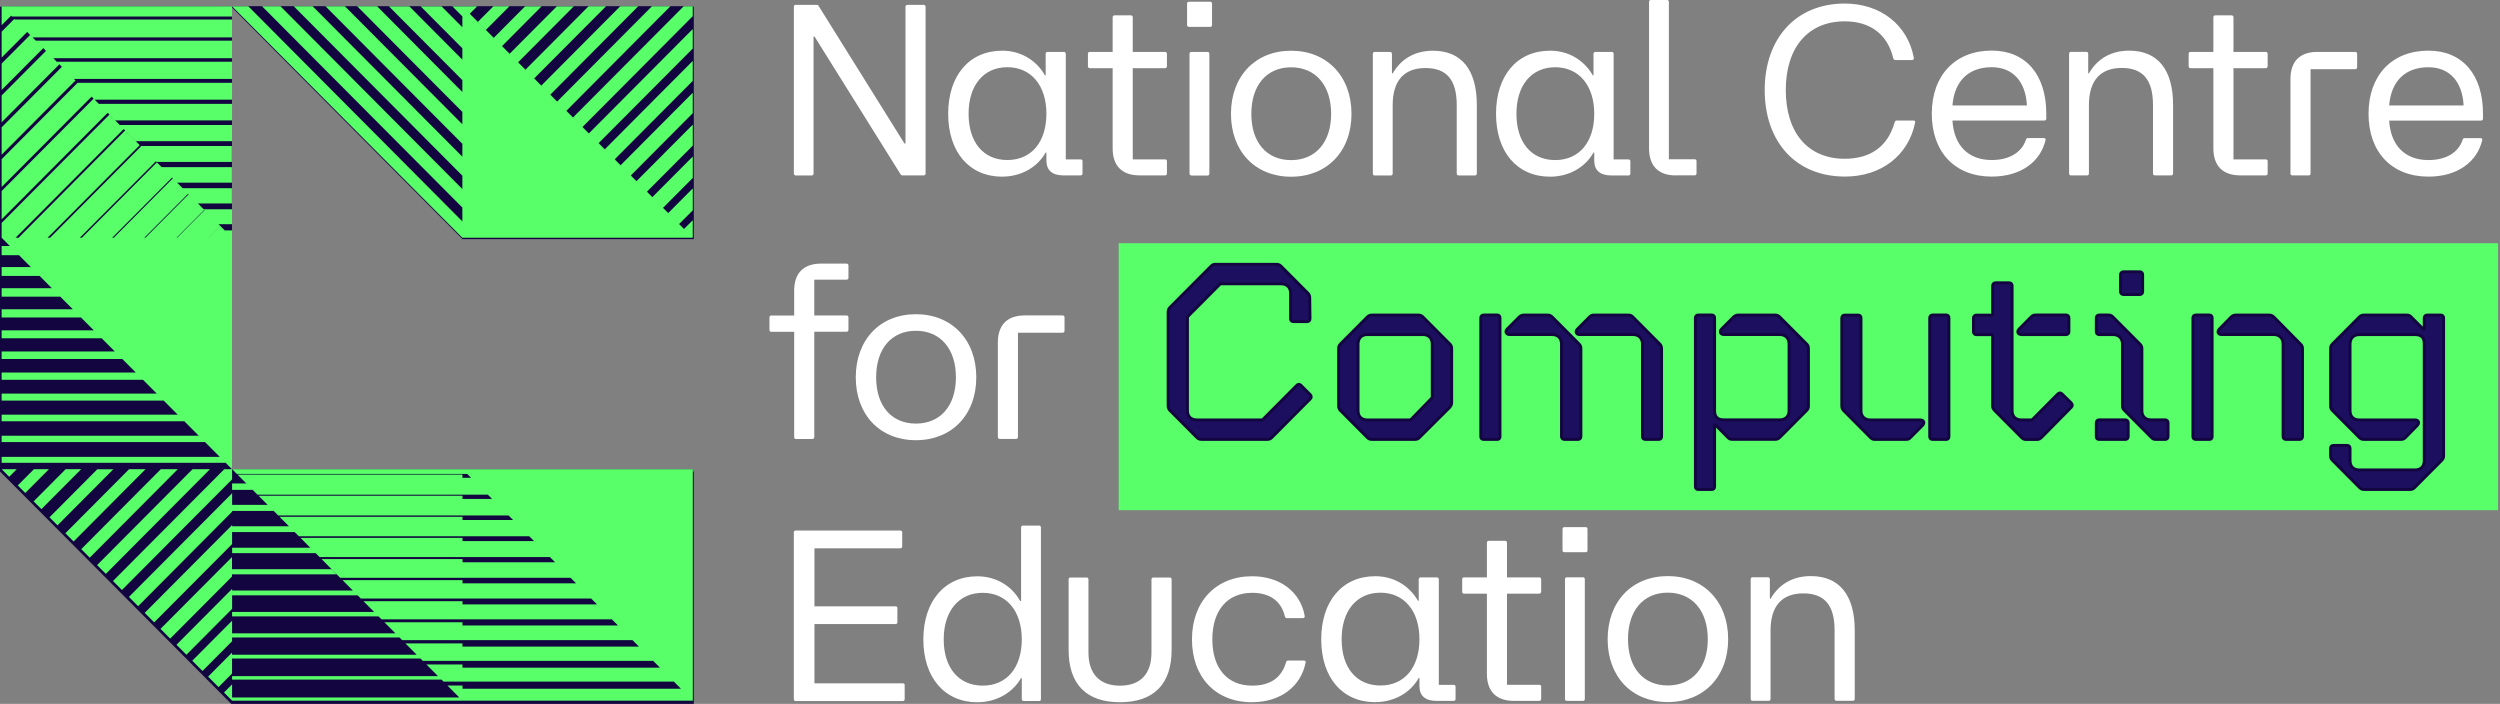
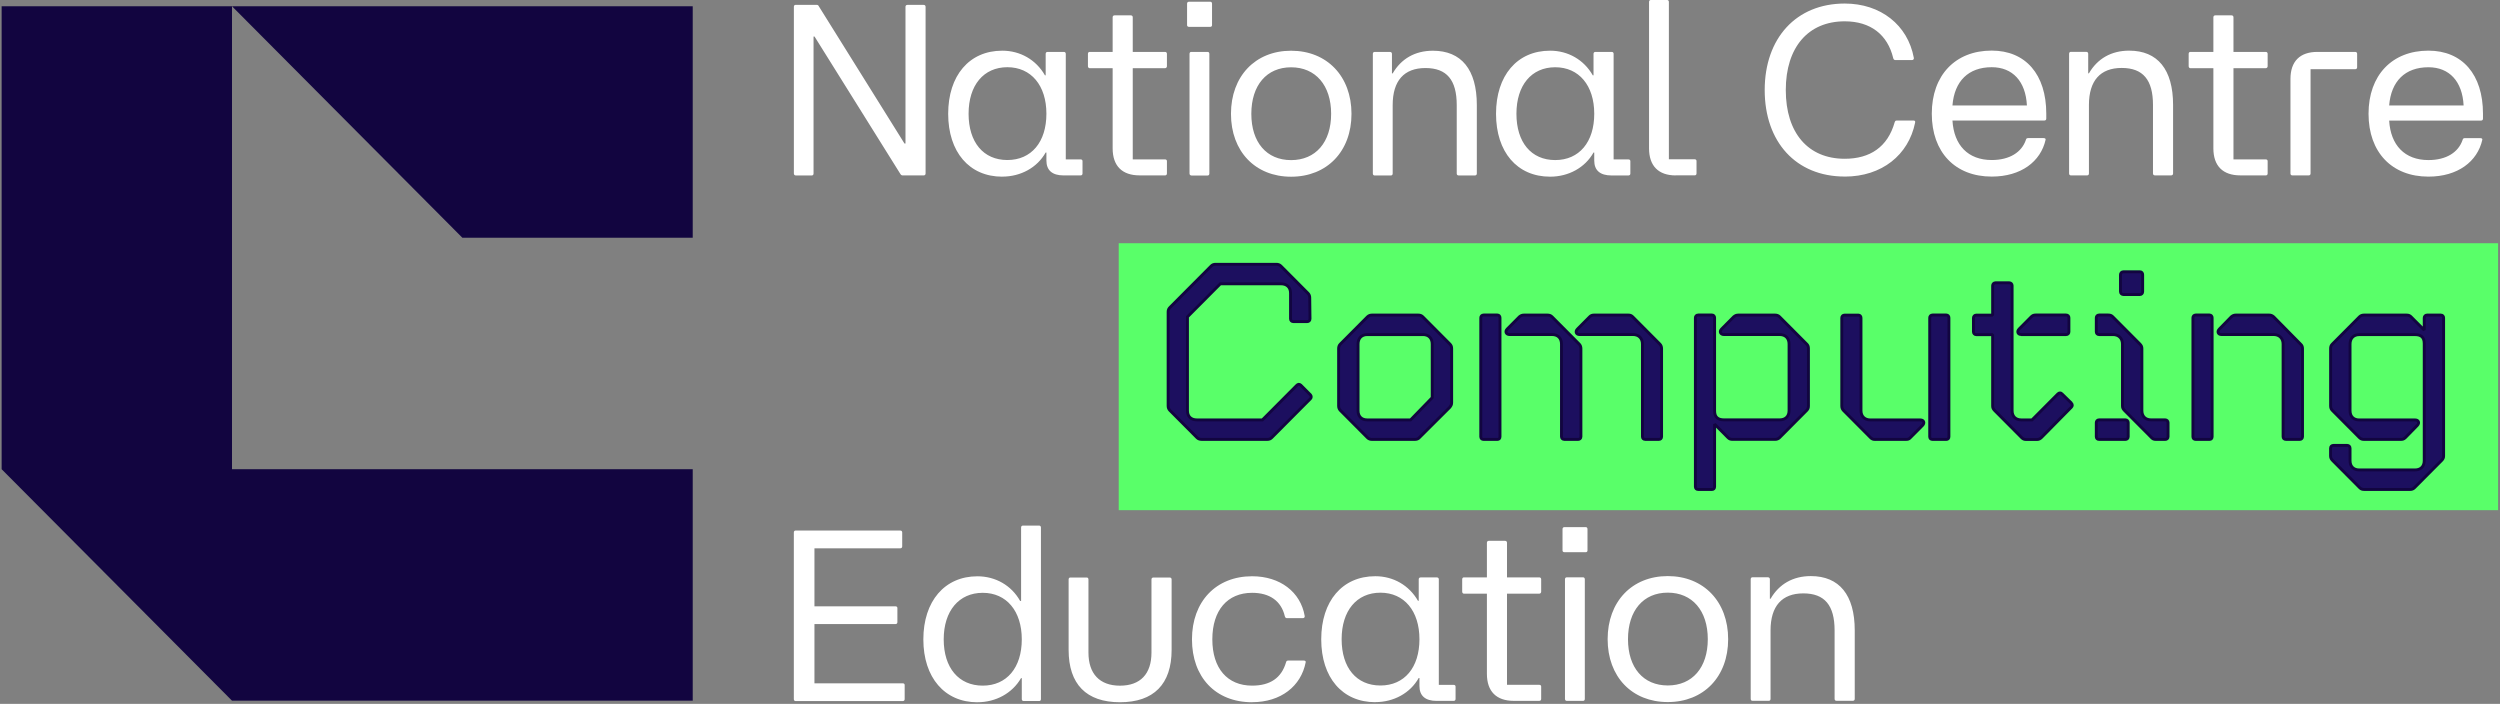
<svg xmlns="http://www.w3.org/2000/svg" class="ncce-header__logo" width="309" height="87" viewBox="0 0 309 87" fill="none">
  <rect x="0" y="0" width="309" height="87" fill="#808080" stroke="none" />
  <title>
          National Centre for Education
        </title>
-   <path d="M123.574 54.253H125.58C125.729 54.253 125.819 54.162 125.819 54.012V41.124H131.336C131.485 41.124 131.575 41.033 131.575 40.883V39.226C131.575 39.077 131.485 38.986 131.336 38.986H126.66C124.5 38.986 123.335 40.162 123.335 42.327V54.012C123.335 54.162 123.425 54.253 123.574 54.253ZM108.29 46.635C108.29 43.112 110.178 40.883 113.205 40.883C116.232 40.883 118.153 43.112 118.153 46.635C118.153 50.158 116.232 52.355 113.205 52.355C110.178 52.355 108.29 50.158 108.29 46.635ZM113.205 54.408C117.642 54.408 120.669 51.275 120.669 46.635C120.669 41.995 117.642 38.836 113.205 38.836C108.768 38.836 105.773 42.001 105.773 46.635C105.773 51.27 108.768 54.408 113.205 54.408ZM98.4 54.258H100.405C100.554 54.258 100.645 54.167 100.645 54.017V41.006H104.629C104.778 41.006 104.869 40.883 104.869 40.766V39.231C104.869 39.082 104.778 38.991 104.629 38.991H100.645V34.565H104.629C104.778 34.565 104.869 34.474 104.869 34.356V32.822C104.869 32.672 104.778 32.581 104.629 32.581H101.485C99.325 32.581 98.16 33.758 98.16 35.923V38.996H95.314C95.192 38.996 95.106 39.087 95.106 39.237V40.771C95.106 40.894 95.197 41.012 95.314 41.012H98.16V54.023C98.16 54.172 98.251 54.263 98.4 54.263" fill="white" />
  <path d="M308.765 30.064H138.273V63.057H308.765V30.064Z" fill="#59FF69" />
  <path d="M295.3 13.038C295.539 10.028 297.279 8.312 300.157 8.312C302.737 8.312 304.354 10.06 304.503 13.038H295.3ZM300.157 21.831C303.785 21.831 306.211 19.966 306.812 17.282C306.844 17.159 306.754 17.074 306.573 17.074H304.652C304.503 17.074 304.413 17.133 304.381 17.282C303.87 18.817 302.375 19.784 300.157 19.784C297.22 19.784 295.481 17.945 295.3 14.904H306.658C306.807 14.904 306.897 14.813 306.897 14.663V14.059C306.897 9.211 304.349 6.26 300.152 6.26C295.656 6.26 292.751 9.301 292.751 14.059C292.751 18.817 295.63 21.831 300.152 21.831M283.34 21.682H285.346C285.495 21.682 285.585 21.591 285.585 21.441V8.553H291.102C291.251 8.553 291.342 8.462 291.342 8.312V6.655C291.342 6.506 291.251 6.415 291.102 6.415H286.426C284.266 6.415 283.101 7.591 283.101 9.756V21.441C283.101 21.591 283.191 21.682 283.34 21.682ZM276.898 21.682H280.042C280.191 21.682 280.281 21.591 280.281 21.441V19.907C280.281 19.784 280.191 19.699 280.042 19.699H276.057V8.43H280.042C280.191 8.43 280.281 8.307 280.281 8.189V6.655C280.281 6.506 280.191 6.415 280.042 6.415H276.057V2.138C276.057 1.989 275.967 1.898 275.818 1.898H273.812C273.663 1.898 273.573 1.989 273.573 2.138V6.415H270.726C270.604 6.415 270.519 6.506 270.519 6.655V8.189C270.519 8.312 270.609 8.43 270.726 8.43H273.573V18.335C273.573 20.506 274.743 21.677 276.898 21.677M255.947 21.677H257.985C258.107 21.677 258.192 21.586 258.192 21.436V12.974C258.192 9.964 259.602 8.398 262.241 8.398C264.88 8.398 266.109 9.873 266.109 12.974V21.436C266.109 21.586 266.199 21.677 266.348 21.677H268.354C268.503 21.677 268.593 21.586 268.593 21.436V12.974C268.593 8.58 266.678 6.26 263.167 6.26C260.948 6.26 259.24 7.254 258.192 9.061H258.102V6.65C258.102 6.5 258.012 6.409 257.863 6.409H255.947C255.825 6.409 255.74 6.5 255.74 6.65V21.436C255.74 21.586 255.83 21.677 255.947 21.677ZM241.323 13.033C241.562 10.023 243.302 8.307 246.18 8.307C248.76 8.307 250.377 10.055 250.526 13.033H241.323ZM246.18 21.826C249.808 21.826 252.234 19.961 252.835 17.277C252.867 17.154 252.777 17.069 252.596 17.069H250.675C250.526 17.069 250.436 17.127 250.404 17.277C249.893 18.811 248.393 19.779 246.18 19.779C243.243 19.779 241.503 17.94 241.323 14.898H252.681C252.83 14.898 252.92 14.807 252.92 14.658V14.054C252.92 9.205 250.372 6.254 246.174 6.254C241.679 6.254 238.769 9.296 238.769 14.054C238.769 18.811 241.647 21.826 246.174 21.826M228.012 21.826C232.598 21.826 235.896 19.148 236.705 15.171C236.763 14.962 236.646 14.898 236.524 14.898H234.454C234.273 14.898 234.247 14.957 234.183 15.107C233.316 18.18 231.124 19.624 228.006 19.624C223.479 19.624 220.723 16.432 220.723 11.13C220.723 5.827 223.511 2.635 228.006 2.635C231.214 2.635 233.311 4.293 234.002 7.185C234.034 7.334 234.125 7.425 234.273 7.425H236.311C236.46 7.425 236.582 7.334 236.55 7.152C235.8 3.084 232.443 0.438 228.006 0.438C222.011 0.438 218.117 4.715 218.117 11.13C218.117 17.544 221.984 21.821 228.006 21.821M207.115 21.671H209.482C209.604 21.671 209.69 21.58 209.69 21.431V19.896C209.69 19.773 209.599 19.688 209.482 19.688H206.274V0.241C206.274 0.091 206.184 0 206.067 0H204.029C203.907 0 203.822 0.091 203.822 0.241V18.341C203.822 20.511 204.992 21.682 207.12 21.682M187.431 14.064C187.431 10.542 189.287 8.312 192.224 8.312C195.161 8.312 197.049 10.568 197.049 14.064C197.049 17.56 195.192 19.784 192.224 19.784C189.255 19.784 187.431 17.587 187.431 14.064ZM191.596 21.837C193.873 21.837 195.911 20.725 196.959 18.854H197.049V19.848C197.049 21.051 197.767 21.687 199.177 21.687H201.273C201.422 21.687 201.513 21.596 201.513 21.447V19.912C201.513 19.79 201.422 19.704 201.273 19.704H199.443V6.655C199.443 6.506 199.353 6.415 199.204 6.415H197.198C197.049 6.415 196.959 6.506 196.959 6.655V9.307H196.868C195.762 7.377 193.809 6.265 191.591 6.265C187.516 6.265 184.909 9.339 184.909 14.064C184.909 18.79 187.516 21.837 191.591 21.837M169.89 21.687H171.928C172.05 21.687 172.135 21.596 172.135 21.447V12.985C172.135 9.975 173.545 8.409 176.184 8.409C178.823 8.409 180.052 9.884 180.052 12.985V21.447C180.052 21.596 180.142 21.687 180.291 21.687H182.297C182.446 21.687 182.536 21.596 182.536 21.447V12.985C182.536 8.59 180.621 6.27 177.11 6.27C174.891 6.27 173.183 7.265 172.135 9.072H172.045V6.661C172.045 6.511 171.954 6.42 171.806 6.42H169.89C169.768 6.42 169.683 6.511 169.683 6.661V21.447C169.683 21.596 169.773 21.687 169.89 21.687ZM154.664 14.07C154.664 10.547 156.553 8.318 159.58 8.318C162.607 8.318 164.528 10.547 164.528 14.07C164.528 17.592 162.607 19.79 159.58 19.79C156.553 19.79 154.664 17.592 154.664 14.07ZM159.58 21.842C164.017 21.842 167.044 18.71 167.044 14.07C167.044 9.43 164.017 6.27 159.58 6.27C155.143 6.27 152.148 9.435 152.148 14.07C152.148 18.704 155.143 21.842 159.58 21.842ZM146.722 3.111C146.722 3.234 146.812 3.32 146.961 3.32H149.6C149.722 3.32 149.807 3.229 149.807 3.111V0.454C149.807 0.305 149.717 0.214 149.6 0.214H146.961C146.812 0.214 146.722 0.305 146.722 0.454V3.106V3.111ZM147.232 21.692H149.27C149.392 21.692 149.477 21.602 149.477 21.452V6.655C149.477 6.506 149.387 6.415 149.27 6.415H147.232C147.11 6.415 147.025 6.506 147.025 6.655V21.441C147.025 21.591 147.115 21.682 147.232 21.682M140.848 21.682H143.992C144.141 21.682 144.232 21.591 144.232 21.441V19.907C144.232 19.784 144.141 19.699 143.992 19.699H140.008V8.43H143.992C144.141 8.43 144.232 8.307 144.232 8.189V6.655C144.232 6.506 144.141 6.415 143.992 6.415H140.008V2.138C140.008 1.989 139.917 1.898 139.768 1.898H137.763C137.614 1.898 137.523 1.989 137.523 2.138V6.415H134.677C134.555 6.415 134.469 6.506 134.469 6.655V8.189C134.469 8.312 134.56 8.43 134.677 8.43H137.523V18.335C137.523 20.506 138.694 21.677 140.848 21.677M119.717 14.059C119.717 10.536 121.574 8.307 124.51 8.307C127.447 8.307 129.336 10.563 129.336 14.059C129.336 17.555 127.479 19.779 124.51 19.779C121.542 19.779 119.717 17.582 119.717 14.059ZM123.883 21.831C126.16 21.831 128.197 20.72 129.245 18.849H129.336V19.843C129.336 21.046 130.054 21.682 131.464 21.682H133.56C133.709 21.682 133.799 21.591 133.799 21.441V19.907C133.799 19.784 133.709 19.699 133.56 19.699H131.73V6.655C131.73 6.506 131.639 6.415 131.49 6.415H129.485C129.336 6.415 129.245 6.506 129.245 6.655V9.307H129.155C128.048 7.377 126.096 6.265 123.877 6.265C119.802 6.265 117.195 9.339 117.195 14.064C117.195 18.79 119.802 21.837 123.877 21.837M98.309 21.687H100.347C100.469 21.687 100.554 21.596 100.554 21.447V4.517H100.677L111.285 21.5C111.375 21.65 111.466 21.682 111.583 21.682H114.163C114.312 21.682 114.402 21.591 114.402 21.441V0.845C114.402 0.695 114.312 0.604 114.163 0.604H112.157C112.008 0.604 111.918 0.695 111.918 0.845V17.742H111.795L101.209 0.78C101.15 0.631 101.028 0.599 100.937 0.599H98.33C98.208 0.599 98.123 0.69 98.123 0.839V21.436C98.123 21.586 98.213 21.677 98.33 21.677" fill="white" />
  <path d="M216.595 86.62H218.633C218.755 86.62 218.84 86.53 218.84 86.38V77.918C218.84 74.908 220.25 73.342 222.889 73.342C225.527 73.342 226.756 74.817 226.756 77.918V86.38C226.756 86.53 226.847 86.62 226.996 86.62H229.007C229.156 86.62 229.246 86.53 229.246 86.38V77.918C229.246 73.524 227.325 71.204 223.82 71.204C221.601 71.204 219.893 72.198 218.845 74.005H218.755V71.594C218.755 71.444 218.664 71.353 218.515 71.353H216.595C216.473 71.353 216.387 71.444 216.387 71.594V86.38C216.387 86.53 216.478 86.62 216.595 86.62ZM201.22 79.003C201.22 75.48 203.109 73.251 206.136 73.251C209.163 73.251 211.083 75.48 211.083 79.003C211.083 82.526 209.163 84.723 206.136 84.723C203.109 84.723 201.22 82.526 201.22 79.003ZM206.136 86.775C210.573 86.775 213.6 83.643 213.6 79.003C213.6 74.363 210.573 71.204 206.136 71.204C201.699 71.204 198.704 74.368 198.704 79.003C198.704 83.638 201.699 86.775 206.136 86.775ZM193.128 68.044C193.128 68.167 193.219 68.253 193.368 68.253H196.006C196.129 68.253 196.214 68.162 196.214 68.044V65.393C196.214 65.243 196.123 65.152 196.006 65.152H193.368C193.219 65.152 193.128 65.243 193.128 65.393V68.044ZM193.639 86.626H195.677C195.799 86.626 195.884 86.535 195.884 86.385V71.599C195.884 71.45 195.794 71.359 195.677 71.359H193.639C193.517 71.359 193.431 71.45 193.431 71.599V86.385C193.431 86.535 193.522 86.626 193.639 86.626ZM187.106 86.626H190.25C190.399 86.626 190.489 86.535 190.489 86.385V84.851C190.489 84.728 190.399 84.643 190.25 84.643H186.265V73.379H190.25C190.399 73.379 190.489 73.256 190.489 73.139V71.605C190.489 71.455 190.399 71.364 190.25 71.364H186.265V67.088C186.265 66.938 186.175 66.847 186.026 66.847H184.02C183.871 66.847 183.781 66.938 183.781 67.088V71.364H180.935C180.812 71.364 180.727 71.455 180.727 71.605V73.139C180.727 73.262 180.818 73.379 180.935 73.379H183.781V83.285C183.781 85.455 184.951 86.626 187.106 86.626ZM165.826 79.008C165.826 75.486 167.682 73.256 170.619 73.256C173.556 73.256 175.444 75.512 175.444 79.008C175.444 82.504 173.588 84.728 170.619 84.728C167.651 84.728 165.826 82.531 165.826 79.008ZM169.991 86.781C172.268 86.781 174.306 85.669 175.354 83.798H175.444V84.792C175.444 85.995 176.163 86.631 177.572 86.631H179.669C179.817 86.631 179.908 86.54 179.908 86.391V84.856C179.908 84.733 179.817 84.648 179.669 84.648H177.838V71.61C177.838 71.46 177.748 71.369 177.599 71.369H175.593C175.444 71.369 175.354 71.46 175.354 71.61V74.261H175.264C174.157 72.332 172.204 71.22 169.986 71.22C165.911 71.22 163.304 74.293 163.304 79.019C163.304 83.745 165.911 86.791 169.986 86.791M154.76 86.791C158.324 86.791 160.814 84.803 161.384 81.852C161.415 81.703 161.293 81.644 161.144 81.644H159.229C159.08 81.644 158.99 81.703 158.958 81.852C158.388 83.809 156.979 84.744 154.76 84.744C151.701 84.744 149.844 82.606 149.844 79.024C149.844 75.443 151.701 73.272 154.76 73.272C156.92 73.272 158.356 74.267 158.803 76.164C158.862 76.346 158.926 76.405 159.075 76.405H161.022C161.171 76.405 161.293 76.314 161.261 76.132C160.75 73.182 158.234 71.225 154.76 71.225C150.291 71.225 147.328 74.358 147.328 79.024C147.328 83.691 150.233 86.797 154.76 86.797M138.428 86.797C142.593 86.797 144.812 84.568 144.812 80.323V71.621C144.812 71.471 144.721 71.38 144.572 71.38H142.561C142.412 71.38 142.322 71.471 142.322 71.621V80.655C142.322 83.306 140.944 84.749 138.428 84.749C135.911 84.749 134.533 83.274 134.533 80.655V71.621C134.533 71.471 134.443 71.38 134.326 71.38H132.288C132.166 71.38 132.081 71.471 132.081 71.621V80.323C132.081 84.568 134.267 86.797 138.433 86.797M116.642 79.024C116.642 75.502 118.531 73.272 121.467 73.272C124.404 73.272 126.293 75.528 126.293 79.024C126.293 82.52 124.436 84.744 121.467 84.744C118.499 84.744 116.642 82.547 116.642 79.024ZM120.808 86.797C123.085 86.797 125.122 85.685 126.202 83.814H126.293V86.407C126.293 86.556 126.383 86.647 126.532 86.647H128.452C128.575 86.647 128.66 86.556 128.66 86.407V65.206C128.66 65.056 128.569 64.965 128.452 64.965H126.415C126.293 64.965 126.207 65.056 126.207 65.206V74.272H126.085C125.005 72.342 123.026 71.23 120.808 71.23C116.764 71.23 114.126 74.304 114.126 79.03C114.126 83.755 116.764 86.802 120.808 86.802M98.33 86.653H111.577C111.726 86.653 111.817 86.562 111.817 86.412V84.664C111.817 84.541 111.726 84.456 111.577 84.456H100.666V77.137H110.678C110.827 77.137 110.918 77.046 110.918 76.897V75.149C110.918 75.026 110.827 74.94 110.678 74.94H100.666V67.772H111.274C111.423 67.772 111.513 67.681 111.513 67.531V65.815C111.513 65.666 111.423 65.575 111.274 65.575H98.325C98.203 65.575 98.118 65.666 98.118 65.815V86.412C98.118 86.562 98.208 86.653 98.325 86.653" fill="white" />
  <path d="M301.7 38.943H299.976C299.79 38.943 299.635 39.098 299.635 39.285V40.798L298.002 39.157C297.848 39.002 297.694 38.943 297.449 38.943H292.187C291.975 38.943 291.788 39.007 291.634 39.157L288.277 42.53C288.123 42.685 288.064 42.84 288.064 43.086V50.169C288.064 50.415 288.128 50.57 288.277 50.725L291.634 54.098C291.788 54.253 291.975 54.312 292.187 54.312H296.741C296.954 54.312 297.109 54.279 297.295 54.098L298.774 52.585C299.082 52.275 298.928 51.906 298.529 51.906H291.602C290.895 51.906 290.464 51.473 290.464 50.762V42.535C290.464 41.824 290.895 41.359 291.602 41.359H298.497C299.237 41.359 299.635 41.669 299.635 42.471V56.942C299.635 57.653 299.205 58.086 298.497 58.086H291.602C290.895 58.086 290.464 57.653 290.464 56.942V55.397C290.464 55.183 290.309 55.055 290.123 55.055H288.4C288.213 55.055 288.059 55.178 288.059 55.397V56.354C288.059 56.567 288.123 56.722 288.304 56.91L291.661 60.283C291.815 60.438 291.969 60.496 292.214 60.496H297.906C298.119 60.496 298.274 60.432 298.428 60.283L301.785 56.91C301.971 56.722 302.03 56.567 302.03 56.354V39.285C302.03 39.098 301.907 38.943 301.689 38.943M282.516 54.312H284.239C284.426 54.312 284.58 54.189 284.58 53.969V43.086C284.58 42.872 284.516 42.685 284.335 42.53L281.01 39.157C280.824 39.002 280.67 38.943 280.457 38.943H276.334C276.121 38.943 275.967 39.007 275.78 39.157L274.301 40.67C273.993 40.98 274.147 41.348 274.546 41.348H281.01C281.718 41.348 282.18 41.813 282.18 42.525V53.964C282.18 54.178 282.303 54.306 282.521 54.306M271.381 54.306H273.104C273.291 54.306 273.413 54.183 273.413 53.964V39.274C273.413 39.087 273.291 38.932 273.104 38.932H271.381C271.168 38.932 271.04 39.087 271.04 39.274V53.964C271.04 54.178 271.163 54.306 271.381 54.306ZM259.437 54.306H262.698C262.885 54.306 263.039 54.183 263.039 53.964V52.232C263.039 52.045 262.885 51.89 262.698 51.89H259.437C259.224 51.89 259.097 52.045 259.097 52.232V53.964C259.097 54.178 259.219 54.306 259.437 54.306ZM266.454 54.306H267.625C267.811 54.306 267.965 54.183 267.965 53.964V52.232C267.965 52.045 267.811 51.89 267.625 51.89H265.869C265.162 51.89 264.731 51.457 264.731 50.746V43.075C264.731 42.861 264.667 42.706 264.486 42.519L261.129 39.146C260.975 38.991 260.82 38.932 260.576 38.932H259.437C259.224 38.932 259.097 39.087 259.097 39.274V41.006C259.097 41.193 259.219 41.348 259.437 41.348H261.161C261.869 41.348 262.331 41.813 262.331 42.525V50.163C262.331 50.377 262.395 50.532 262.576 50.719L265.933 54.092C266.087 54.247 266.21 54.306 266.454 54.306ZM262.454 33.587C262.241 33.587 262.087 33.742 262.087 33.956V36.03C262.087 36.243 262.241 36.398 262.454 36.398H264.486C264.699 36.398 264.826 36.243 264.826 36.03V33.956C264.826 33.742 264.704 33.587 264.486 33.587H262.454ZM249.803 41.348H255.373C255.586 41.348 255.713 41.193 255.713 41.006V39.274C255.713 39.087 255.591 38.932 255.373 38.932H251.585C251.372 38.932 251.218 38.996 251.064 39.146L249.558 40.659C249.249 40.969 249.404 41.338 249.803 41.338M256.022 49.811L254.851 48.667C254.729 48.512 254.511 48.512 254.357 48.667L251.154 51.885H249.829C249.122 51.885 248.691 51.452 248.691 50.741V35.281C248.691 35.094 248.536 34.939 248.35 34.939H246.627C246.44 34.939 246.286 35.094 246.286 35.281V38.932H244.254C244.068 38.932 243.913 39.087 243.913 39.274V41.006C243.913 41.193 244.068 41.348 244.254 41.348H246.286V50.163C246.286 50.377 246.35 50.532 246.531 50.719L249.888 54.092C250.042 54.247 250.196 54.306 250.441 54.306H251.734C251.979 54.306 252.133 54.242 252.319 54.06L256.011 50.318C256.165 50.163 256.165 49.976 256.011 49.821M238.838 54.306H240.562C240.748 54.306 240.87 54.183 240.87 53.964V39.274C240.87 39.087 240.748 38.932 240.562 38.932H238.838C238.625 38.932 238.498 39.087 238.498 39.274V53.964C238.498 54.178 238.62 54.306 238.838 54.306ZM231.757 54.306H235.545C235.79 54.306 235.944 54.274 236.098 54.092L237.604 52.58C237.912 52.27 237.758 51.901 237.359 51.901H231.172C230.464 51.901 230.001 51.468 230.001 50.757V39.285C230.001 39.098 229.879 38.943 229.693 38.943H227.969C227.756 38.943 227.629 39.098 227.629 39.285V50.169C227.629 50.383 227.693 50.57 227.842 50.725L231.198 54.098C231.353 54.253 231.507 54.312 231.752 54.312M223.288 42.53L219.931 39.157C219.776 39.002 219.59 38.943 219.377 38.943H214.823C214.611 38.943 214.456 39.007 214.27 39.157L212.765 40.67C212.456 40.98 212.642 41.348 213.041 41.348H219.936C220.675 41.348 221.106 41.813 221.106 42.525V50.751C221.106 51.462 220.675 51.895 219.936 51.895H213.073C212.334 51.895 211.903 51.585 211.903 50.783V39.28C211.903 39.093 211.78 38.938 211.594 38.938H209.87C209.658 38.938 209.53 39.093 209.53 39.28V60.154C209.53 60.368 209.652 60.496 209.87 60.496H211.594C211.78 60.496 211.903 60.373 211.903 60.154V52.425L213.563 54.092C213.717 54.247 213.871 54.306 214.116 54.306H219.377C219.59 54.306 219.776 54.242 219.931 54.092L223.288 50.719C223.442 50.564 223.5 50.409 223.5 50.163V43.08C223.5 42.834 223.437 42.679 223.288 42.525M203.316 54.306H205.008C205.221 54.306 205.348 54.183 205.348 53.964V43.08C205.348 42.867 205.285 42.679 205.136 42.525L201.779 39.151C201.624 38.996 201.47 38.938 201.257 38.938H196.98C196.767 38.938 196.613 39.002 196.459 39.151L194.953 40.664C194.644 40.974 194.799 41.343 195.198 41.343H201.816C202.523 41.343 202.986 41.808 202.986 42.519V53.959C202.986 54.173 203.109 54.301 203.327 54.301M193.325 54.301H195.049C195.235 54.301 195.389 54.178 195.389 53.959V43.075C195.389 42.861 195.325 42.674 195.176 42.519L191.82 39.146C191.665 38.991 191.479 38.932 191.266 38.932H188.34C188.127 38.932 187.973 38.996 187.787 39.146L186.281 40.659C185.973 40.969 186.159 41.338 186.558 41.338H191.82C192.559 41.338 192.99 41.803 192.99 42.514V53.953C192.99 54.167 193.144 54.295 193.33 54.295M183.361 54.295H185.084C185.271 54.295 185.393 54.173 185.393 53.953V39.264C185.393 39.077 185.271 38.922 185.084 38.922H183.361C183.148 38.922 183.02 39.077 183.02 39.264V53.953C183.02 54.167 183.143 54.295 183.361 54.295ZM168.986 51.885C168.278 51.885 167.847 51.452 167.847 50.741V42.514C167.847 41.803 168.278 41.338 168.986 41.338H175.881C176.588 41.338 177.019 41.803 177.019 42.514V49.132L174.343 51.885H168.986ZM169.571 54.295H174.865C175.109 54.295 175.295 54.231 175.45 54.05L179.174 50.34C179.328 50.153 179.418 49.998 179.418 49.752V43.07C179.418 42.824 179.355 42.669 179.206 42.514L175.849 39.141C175.694 38.986 175.508 38.927 175.295 38.927H169.571C169.358 38.927 169.172 38.991 169.018 39.141L165.661 42.514C165.507 42.669 165.448 42.856 165.448 43.07V50.153C165.448 50.367 165.512 50.554 165.661 50.709L169.018 54.082C169.172 54.237 169.358 54.295 169.571 54.295ZM148.493 54.295H156.617C156.862 54.295 157.016 54.231 157.17 54.082L161.969 49.26C162.091 49.137 162.091 48.95 161.969 48.795L160.766 47.587C160.58 47.432 160.426 47.464 160.272 47.619L156.026 51.885H147.934C147.195 51.885 146.764 51.452 146.764 50.741V39.146L150.829 35.062H158.335C159.043 35.062 159.506 35.495 159.506 36.206V39.392C159.506 39.606 159.66 39.734 159.846 39.734H161.57C161.756 39.734 161.91 39.611 161.91 39.392L161.878 36.794C161.878 36.58 161.814 36.393 161.666 36.238L158.309 32.865C158.154 32.71 157.968 32.651 157.755 32.651H150.249C150.004 32.651 149.85 32.715 149.695 32.865L144.62 37.965C144.466 38.12 144.375 38.275 144.375 38.521V50.147C144.375 50.361 144.439 50.548 144.588 50.703L147.945 54.076C148.099 54.231 148.286 54.29 148.498 54.29" fill="#1C0F5F" />
  <path d="M301.7 38.943H299.976C299.79 38.943 299.635 39.098 299.635 39.285V40.798L298.002 39.157C297.848 39.002 297.694 38.943 297.449 38.943H292.187C291.975 38.943 291.788 39.007 291.634 39.157L288.277 42.53C288.123 42.685 288.064 42.84 288.064 43.086V50.169C288.064 50.414 288.128 50.569 288.277 50.724L291.634 54.098C291.788 54.253 291.975 54.311 292.187 54.311H296.741C296.954 54.311 297.108 54.279 297.295 54.098L298.774 52.585C299.082 52.275 298.928 51.906 298.529 51.906H291.602C290.895 51.906 290.464 51.473 290.464 50.762V42.535C290.464 41.824 290.895 41.359 291.602 41.359H298.497C299.236 41.359 299.635 41.669 299.635 42.471V56.941C299.635 57.652 299.205 58.085 298.497 58.085H291.602C290.895 58.085 290.464 57.652 290.464 56.941V55.397C290.464 55.183 290.309 55.054 290.123 55.054H288.399C288.213 55.054 288.059 55.177 288.059 55.397V56.353C288.059 56.567 288.123 56.722 288.304 56.909L291.661 60.282C291.815 60.438 291.969 60.496 292.214 60.496H297.906C298.119 60.496 298.274 60.432 298.428 60.282L301.785 56.909C301.971 56.722 302.029 56.567 302.029 56.353V39.285C302.029 39.098 301.907 38.943 301.689 38.943H301.7ZM282.526 54.311H284.25C284.436 54.311 284.59 54.188 284.59 53.969V43.086C284.59 42.872 284.527 42.685 284.346 42.53L281.021 39.157C280.834 39.002 280.68 38.943 280.467 38.943H276.344C276.131 38.943 275.977 39.007 275.791 39.157L274.312 40.669C274.003 40.979 274.158 41.348 274.557 41.348H281.021C281.728 41.348 282.191 41.813 282.191 42.524V53.964C282.191 54.178 282.313 54.306 282.532 54.306L282.526 54.311ZM271.386 54.311H273.11C273.296 54.311 273.418 54.188 273.418 53.969V39.279C273.418 39.092 273.296 38.937 273.11 38.937H271.386C271.173 38.937 271.046 39.092 271.046 39.279V53.969C271.046 54.183 271.168 54.311 271.386 54.311ZM259.443 54.311H262.704C262.89 54.311 263.044 54.188 263.044 53.969V52.237C263.044 52.05 262.89 51.895 262.704 51.895H259.443C259.23 51.895 259.102 52.05 259.102 52.237V53.969C259.102 54.183 259.224 54.311 259.443 54.311ZM266.46 54.311H267.63C267.816 54.311 267.971 54.188 267.971 53.969V52.237C267.971 52.05 267.816 51.895 267.63 51.895H265.874C265.167 51.895 264.736 51.462 264.736 50.751V43.08C264.736 42.866 264.672 42.711 264.491 42.524L261.134 39.151C260.98 38.996 260.826 38.937 260.581 38.937H259.443C259.23 38.937 259.102 39.092 259.102 39.279V41.011C259.102 41.199 259.224 41.354 259.443 41.354H261.166C261.874 41.354 262.337 41.819 262.337 42.53V50.169C262.337 50.382 262.4 50.537 262.581 50.724L265.938 54.098C266.093 54.253 266.215 54.311 266.46 54.311ZM262.459 33.592C262.246 33.592 262.092 33.747 262.092 33.961V36.035C262.092 36.249 262.246 36.404 262.459 36.404H264.491C264.704 36.404 264.832 36.249 264.832 36.035V33.961C264.832 33.747 264.709 33.592 264.491 33.592H262.459ZM249.808 41.354H255.378C255.591 41.354 255.718 41.199 255.718 41.011V39.279C255.718 39.092 255.596 38.937 255.378 38.937H251.59C251.377 38.937 251.223 39.002 251.069 39.151L249.563 40.664C249.255 40.974 249.409 41.343 249.808 41.343V41.354ZM256.027 49.826L254.857 48.682C254.734 48.528 254.516 48.528 254.362 48.682L251.159 51.901H249.835C249.127 51.901 248.696 51.468 248.696 50.757V35.297C248.696 35.11 248.542 34.955 248.356 34.955H246.632C246.446 34.955 246.291 35.11 246.291 35.297V38.948H244.259C244.073 38.948 243.919 39.103 243.919 39.29V41.022C243.919 41.209 244.073 41.364 244.259 41.364H246.291V50.179C246.291 50.393 246.355 50.548 246.536 50.735L249.893 54.108C250.047 54.263 250.202 54.322 250.446 54.322H251.739C251.984 54.322 252.138 54.258 252.324 54.076L256.016 50.334C256.171 50.179 256.171 49.992 256.016 49.837L256.027 49.826ZM238.854 54.311H240.578C240.764 54.311 240.886 54.188 240.886 53.969V39.279C240.886 39.092 240.764 38.937 240.578 38.937H238.854C238.641 38.937 238.513 39.092 238.513 39.279V53.969C238.513 54.183 238.636 54.311 238.854 54.311ZM231.773 54.311H235.561C235.806 54.311 235.96 54.279 236.114 54.098L237.62 52.585C237.928 52.275 237.774 51.906 237.375 51.906H231.188C230.48 51.906 230.017 51.473 230.017 50.762V39.29C230.017 39.103 229.895 38.948 229.709 38.948H227.985C227.772 38.948 227.645 39.103 227.645 39.29V50.174C227.645 50.388 227.708 50.575 227.857 50.73L231.214 54.103C231.369 54.258 231.523 54.317 231.768 54.317L231.773 54.311ZM223.309 42.53L219.952 39.157C219.798 39.002 219.611 38.943 219.399 38.943H214.845C214.632 38.943 214.477 39.007 214.291 39.157L212.786 40.669C212.477 40.979 212.663 41.348 213.062 41.348H219.957C220.697 41.348 221.128 41.813 221.128 42.524V50.751C221.128 51.462 220.697 51.895 219.957 51.895H213.094C212.355 51.895 211.924 51.585 211.924 50.783V39.279C211.924 39.092 211.802 38.937 211.615 38.937H209.892C209.679 38.937 209.551 39.092 209.551 39.279V60.154C209.551 60.368 209.674 60.496 209.892 60.496H211.615C211.802 60.496 211.924 60.373 211.924 60.154V52.424L213.584 54.092C213.738 54.247 213.892 54.306 214.137 54.306H219.399C219.611 54.306 219.798 54.242 219.952 54.092L223.309 50.719C223.463 50.564 223.522 50.409 223.522 50.163V43.08C223.522 42.834 223.458 42.679 223.309 42.524V42.53ZM203.337 54.311H205.029C205.242 54.311 205.37 54.188 205.37 53.969V43.086C205.37 42.872 205.306 42.685 205.157 42.53L201.8 39.157C201.646 39.002 201.491 38.943 201.278 38.943H197.001C196.788 38.943 196.634 39.007 196.48 39.157L194.974 40.669C194.666 40.979 194.82 41.348 195.219 41.348H201.837C202.545 41.348 203.007 41.813 203.007 42.524V53.964C203.007 54.178 203.13 54.306 203.348 54.306L203.337 54.311ZM193.336 54.311H195.059C195.246 54.311 195.4 54.188 195.4 53.969V43.086C195.4 42.872 195.336 42.685 195.187 42.53L191.83 39.157C191.676 39.002 191.49 38.943 191.277 38.943H188.351C188.138 38.943 187.984 39.007 187.797 39.157L186.292 40.669C185.983 40.979 186.17 41.348 186.569 41.348H191.83C192.57 41.348 193 41.813 193 42.524V53.964C193 54.178 193.155 54.306 193.341 54.306L193.336 54.311ZM183.366 54.311H185.09C185.276 54.311 185.398 54.188 185.398 53.969V39.279C185.398 39.092 185.276 38.937 185.09 38.937H183.366C183.153 38.937 183.025 39.092 183.025 39.279V53.969C183.025 54.183 183.148 54.311 183.366 54.311ZM168.991 51.901C168.284 51.901 167.853 51.468 167.853 50.757V42.53C167.853 41.819 168.284 41.354 168.991 41.354H175.886C176.593 41.354 177.024 41.819 177.024 42.53V49.148L174.348 51.901H168.991ZM169.576 54.311H174.87C175.115 54.311 175.301 54.247 175.455 54.066L179.179 50.356C179.333 50.169 179.424 50.014 179.424 49.768V43.086C179.424 42.84 179.36 42.685 179.211 42.53L175.854 39.157C175.7 39.002 175.514 38.943 175.301 38.943H169.576C169.364 38.943 169.177 39.007 169.023 39.157L165.666 42.53C165.512 42.685 165.453 42.872 165.453 43.086V50.169C165.453 50.382 165.517 50.569 165.666 50.724L169.023 54.098C169.177 54.253 169.364 54.311 169.576 54.311ZM148.498 54.311H156.622C156.867 54.311 157.021 54.247 157.175 54.098L161.974 49.276C162.096 49.153 162.096 48.966 161.974 48.811L160.772 47.603C160.585 47.448 160.431 47.48 160.277 47.635L156.032 51.901H147.94C147.2 51.901 146.769 51.468 146.769 50.757V39.162L150.834 35.078H158.34C159.048 35.078 159.511 35.511 159.511 36.222V39.408C159.511 39.622 159.665 39.75 159.851 39.75H161.575C161.761 39.75 161.915 39.627 161.915 39.408L161.884 36.81C161.884 36.596 161.82 36.409 161.671 36.254L158.314 32.881C158.16 32.726 157.973 32.667 157.761 32.667H150.254C150.009 32.667 149.855 32.731 149.701 32.881L144.625 37.98C144.471 38.136 144.381 38.291 144.381 38.536V50.163C144.381 50.377 144.444 50.564 144.593 50.719L147.95 54.092C148.105 54.247 148.291 54.306 148.504 54.306L148.498 54.311Z" stroke="#120540" stroke-width="0.36" stroke-miterlimit="1.34" />
-   <path d="M0 0.834V58.278L28.585 87H85.754V58.278H28.585V0.834H0ZM57.169 0.834H28.585L57.169 29.556H85.754V0.834H57.169Z" fill="#120540" />
  <path d="M0.202 0.775V57.995L28.675 86.605H85.621V57.995H28.675V0.775H0.202ZM57.148 0.775H28.675L57.148 29.385H85.621V0.775H57.148Z" fill="#120540" />
-   <path d="M19.833 77.725L21.035 78.933L28.675 71.257V70.985H41.592L40.964 70.354H28.675V68.852L19.833 77.736V77.725ZM0.271 57.995L0.239 58.027L1.138 58.93L2.069 57.995H0.271ZM4.192 57.995L2.197 59.999L3.123 60.929L6.044 57.995H4.187H4.192ZM8.113 57.995L4.16 61.967L5.118 62.929L10.028 57.995H8.113ZM12.034 57.995L6.118 63.939L7.108 64.933L14.008 58H12.034V57.995ZM15.955 57.995L8.081 65.906L9.097 66.927L17.987 57.995H15.95H15.955ZM19.876 57.995L10.044 67.873L11.092 68.927L21.972 57.995H19.876ZM23.797 57.995L12.002 69.846L13.082 70.931L25.951 57.995H23.797ZM57.158 57.995H27.717L13.965 71.813L15.072 72.925L28.686 59.246V57.989L29.271 58.577H57.158H57.744L58.223 59.059H57.158V58.663H29.356L30.447 59.759H28.686V60.55H31.234L31.825 61.143H57.158H60.297L60.819 61.667H57.164V61.272H31.957L33.085 62.405H28.691V60.962L15.934 73.78L17.072 74.924L28.691 63.244V63.153H33.83L34.383 63.709H57.164H62.856L63.415 64.27H57.164V63.875H34.548L35.713 65.046H28.686V64.896L17.886 75.748L19.056 76.924L28.686 67.248V65.762H36.421L36.937 66.28H57.164H65.41L66.011 66.879H57.164V66.484H37.145L38.347 67.697H28.691V68.371H39.017L39.496 68.852H57.169H67.969L68.607 69.493H57.169V69.097H39.741L42.05 71.418H57.169H70.522L71.198 72.096H57.164V71.701H42.332L43.614 72.989H28.691V72.781L21.812 79.693L23.041 80.927L28.691 75.25V73.582H44.204L44.603 73.983H57.164H73.071L73.789 74.705H57.164V74.309H44.922L46.242 75.635H28.686V76.186H46.79L47.151 76.549H57.158H75.624L76.38 77.308H57.158V76.913H47.513L48.875 78.281H28.686V76.72L23.765 81.665L25.026 82.932L28.686 79.254V78.794H49.381L49.705 79.121H57.158H78.178L78.971 79.917H57.158V79.522H50.104L51.503 80.927H28.68V80.66L25.722 83.632L27.01 84.926L28.68 83.247V81.392H51.971L52.259 81.681H57.158H80.732L81.567 82.52H57.158V82.125H52.7L54.137 83.568H28.686V83.996H54.568L54.818 84.247H57.164H83.291L84.163 85.124H57.164V84.728H55.297L56.77 86.209H28.686V84.589L27.686 85.594L28.686 86.599H85.631V57.989H57.158V57.995ZM0.202 48.651V49.511H20.227L19.37 48.651H0.202ZM0.202 38.227V39.242H10.012L9.002 38.227H0.202ZM0.202 35.618V36.671H7.459L6.405 35.618H0.202ZM0.202 33.009V34.105H4.905L3.814 33.009H0.202ZM0.202 30.406V31.539H2.346L1.218 30.406H0.202ZM27.771 28.476L28.675 29.385V28.476H27.771ZM84.546 28.305L85.621 29.385V27.22L84.546 28.3V28.305ZM82.588 26.333L83.94 27.69L85.626 25.996V23.286L82.588 26.338V26.333ZM25.249 25.942L25.286 25.98L21.897 29.385H21.823L25.249 25.942ZM21.27 21.944L21.365 22.04L14.056 29.385H13.864L21.27 21.944ZM0.202 27.551V29.385L11.592 40.83H0.202V41.808H12.566L14.662 43.914L14.188 43.439H0.202V44.374H15.12L16.779 46.042H0.202V46.94H17.673L21.966 51.254H0.202V52.072H22.786L24.563 53.857H0.202V54.638H25.339L27.159 56.466H0.202V57.203H27.893L28.675 57.989V29.38L27.244 27.942L25.813 29.38H25.802L27.239 27.936L27.015 27.712H28.675V25.867H25.174L23.323 24.007L17.971 29.385H17.838L23.254 23.943L23.318 24.007L24.451 25.146H28.664V23.259H22.573L21.897 22.58H28.664V20.655H19.977L19.392 20.067L10.124 29.38H9.869L19.264 19.939L19.338 20.014H28.659V18.047H17.381L17.428 18.095L6.198 29.38H5.884L17.269 17.94L15.465 16.128L2.293 29.385H1.921L15.295 15.946L15.481 16.133L16.795 17.453H28.675V15.449H14.8L14.242 14.888L13.524 14.166L0.202 27.551ZM0.202 19.672V23.114L11.321 11.942L11.571 12.193L0.202 23.612V27.113L13.311 13.941L13.529 14.161L14.247 14.882H28.68V12.84H12.215L11.693 12.316H28.68V10.232H9.613L9.603 10.221L0.202 19.677V19.672ZM7.022 7.628L7.342 7.949L7.65 8.259L0.202 15.738V19.116L9.326 9.948L9.134 9.756H28.675V7.634H7.022V7.628ZM74.747 18.459L75.975 19.693L85.621 10.002V7.532L74.747 18.459ZM4.426 5.02L5.347 5.944L5.687 6.286L0.202 11.798V15.117L7.336 7.949L6.581 7.19H28.675V5.025H4.426V5.02ZM0.202 7.858V11.119L5.347 5.95L3.724 4.319L0.202 7.858ZM1.83 2.416L3.357 3.95L4.027 4.619H28.675V2.416H1.83ZM0.202 3.918V7.115L3.357 3.945L1.83 2.411L1.766 2.341L0.202 3.918ZM0.202 3.117L1.367 1.946L0.202 0.775V3.117ZM60.984 0.775L59.068 2.7L60.058 3.694L62.963 0.775H60.989H60.984ZM76.662 0.775L66.905 10.579L66.022 9.692L74.901 0.775H72.746L64.947 8.612L64.037 7.698L70.921 0.78H68.825L62.989 6.645L62.048 5.698L66.942 0.78H64.904L61.026 4.677L60.053 3.699L58.063 1.7L58.978 0.78H55.908L57.148 2.026V3.373L54.568 0.78H51.987L57.148 5.966V7.372L50.588 0.78H48.067L57.148 9.905V11.376L46.609 0.775H44.151L57.148 13.835V15.363L42.63 0.775H40.23L57.148 17.774V19.367L38.645 0.775H36.309L57.148 21.714V23.366L34.665 0.775H32.388L57.148 25.654V27.364L30.686 0.775H0.202L1.474 2.047H28.675V0.775L57.148 29.385H85.621L84.546 28.305L82.588 26.333L81.95 25.691L85.626 21.997V19.346L80.631 24.365L79.96 23.692L85.626 17.999V15.406L78.668 22.393L77.965 21.687L85.621 13.995V11.466L76.704 20.426L73.986 17.694L85.621 6.003V3.592L72.784 16.491L73.448 17.16L70.826 14.524L68.868 12.557L68.017 11.702L78.88 0.775H76.662ZM80.583 0.775L68.863 12.552L70.001 13.695L82.86 0.775H80.583ZM84.504 0.775L70.826 14.519L71.996 15.695L85.621 2.005V0.775H84.504Z" fill="#59FF69" />
</svg>